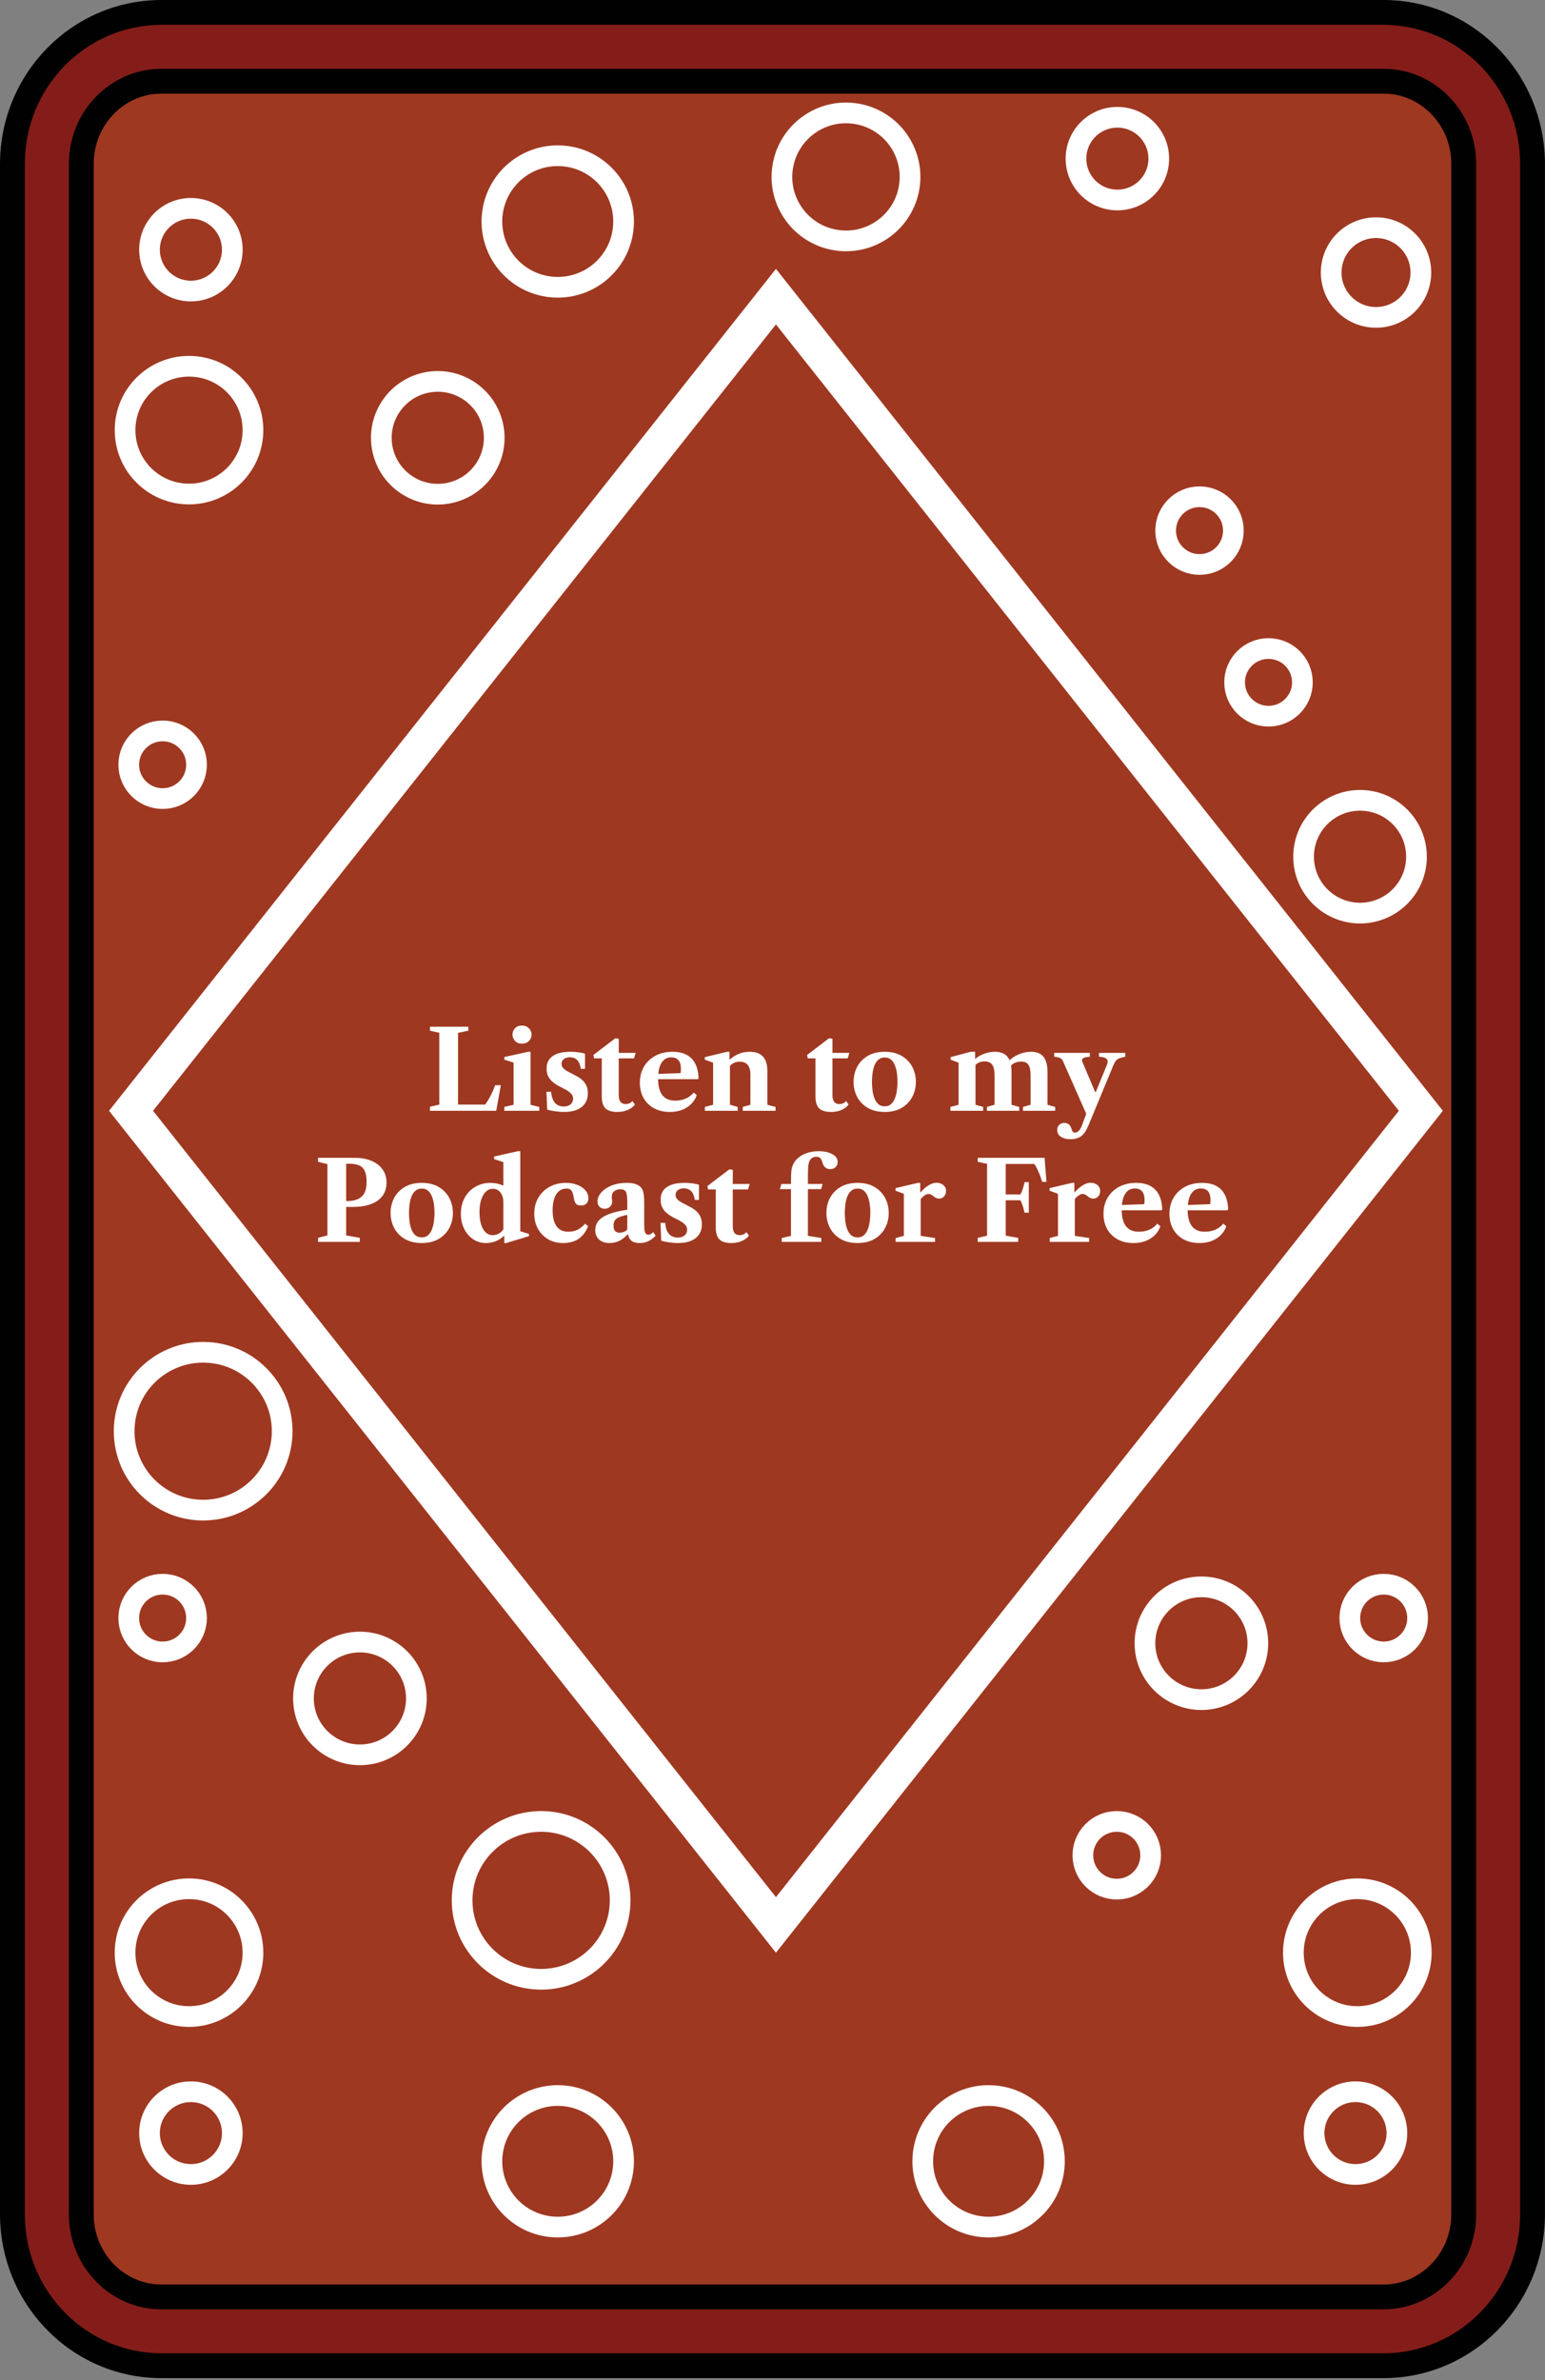
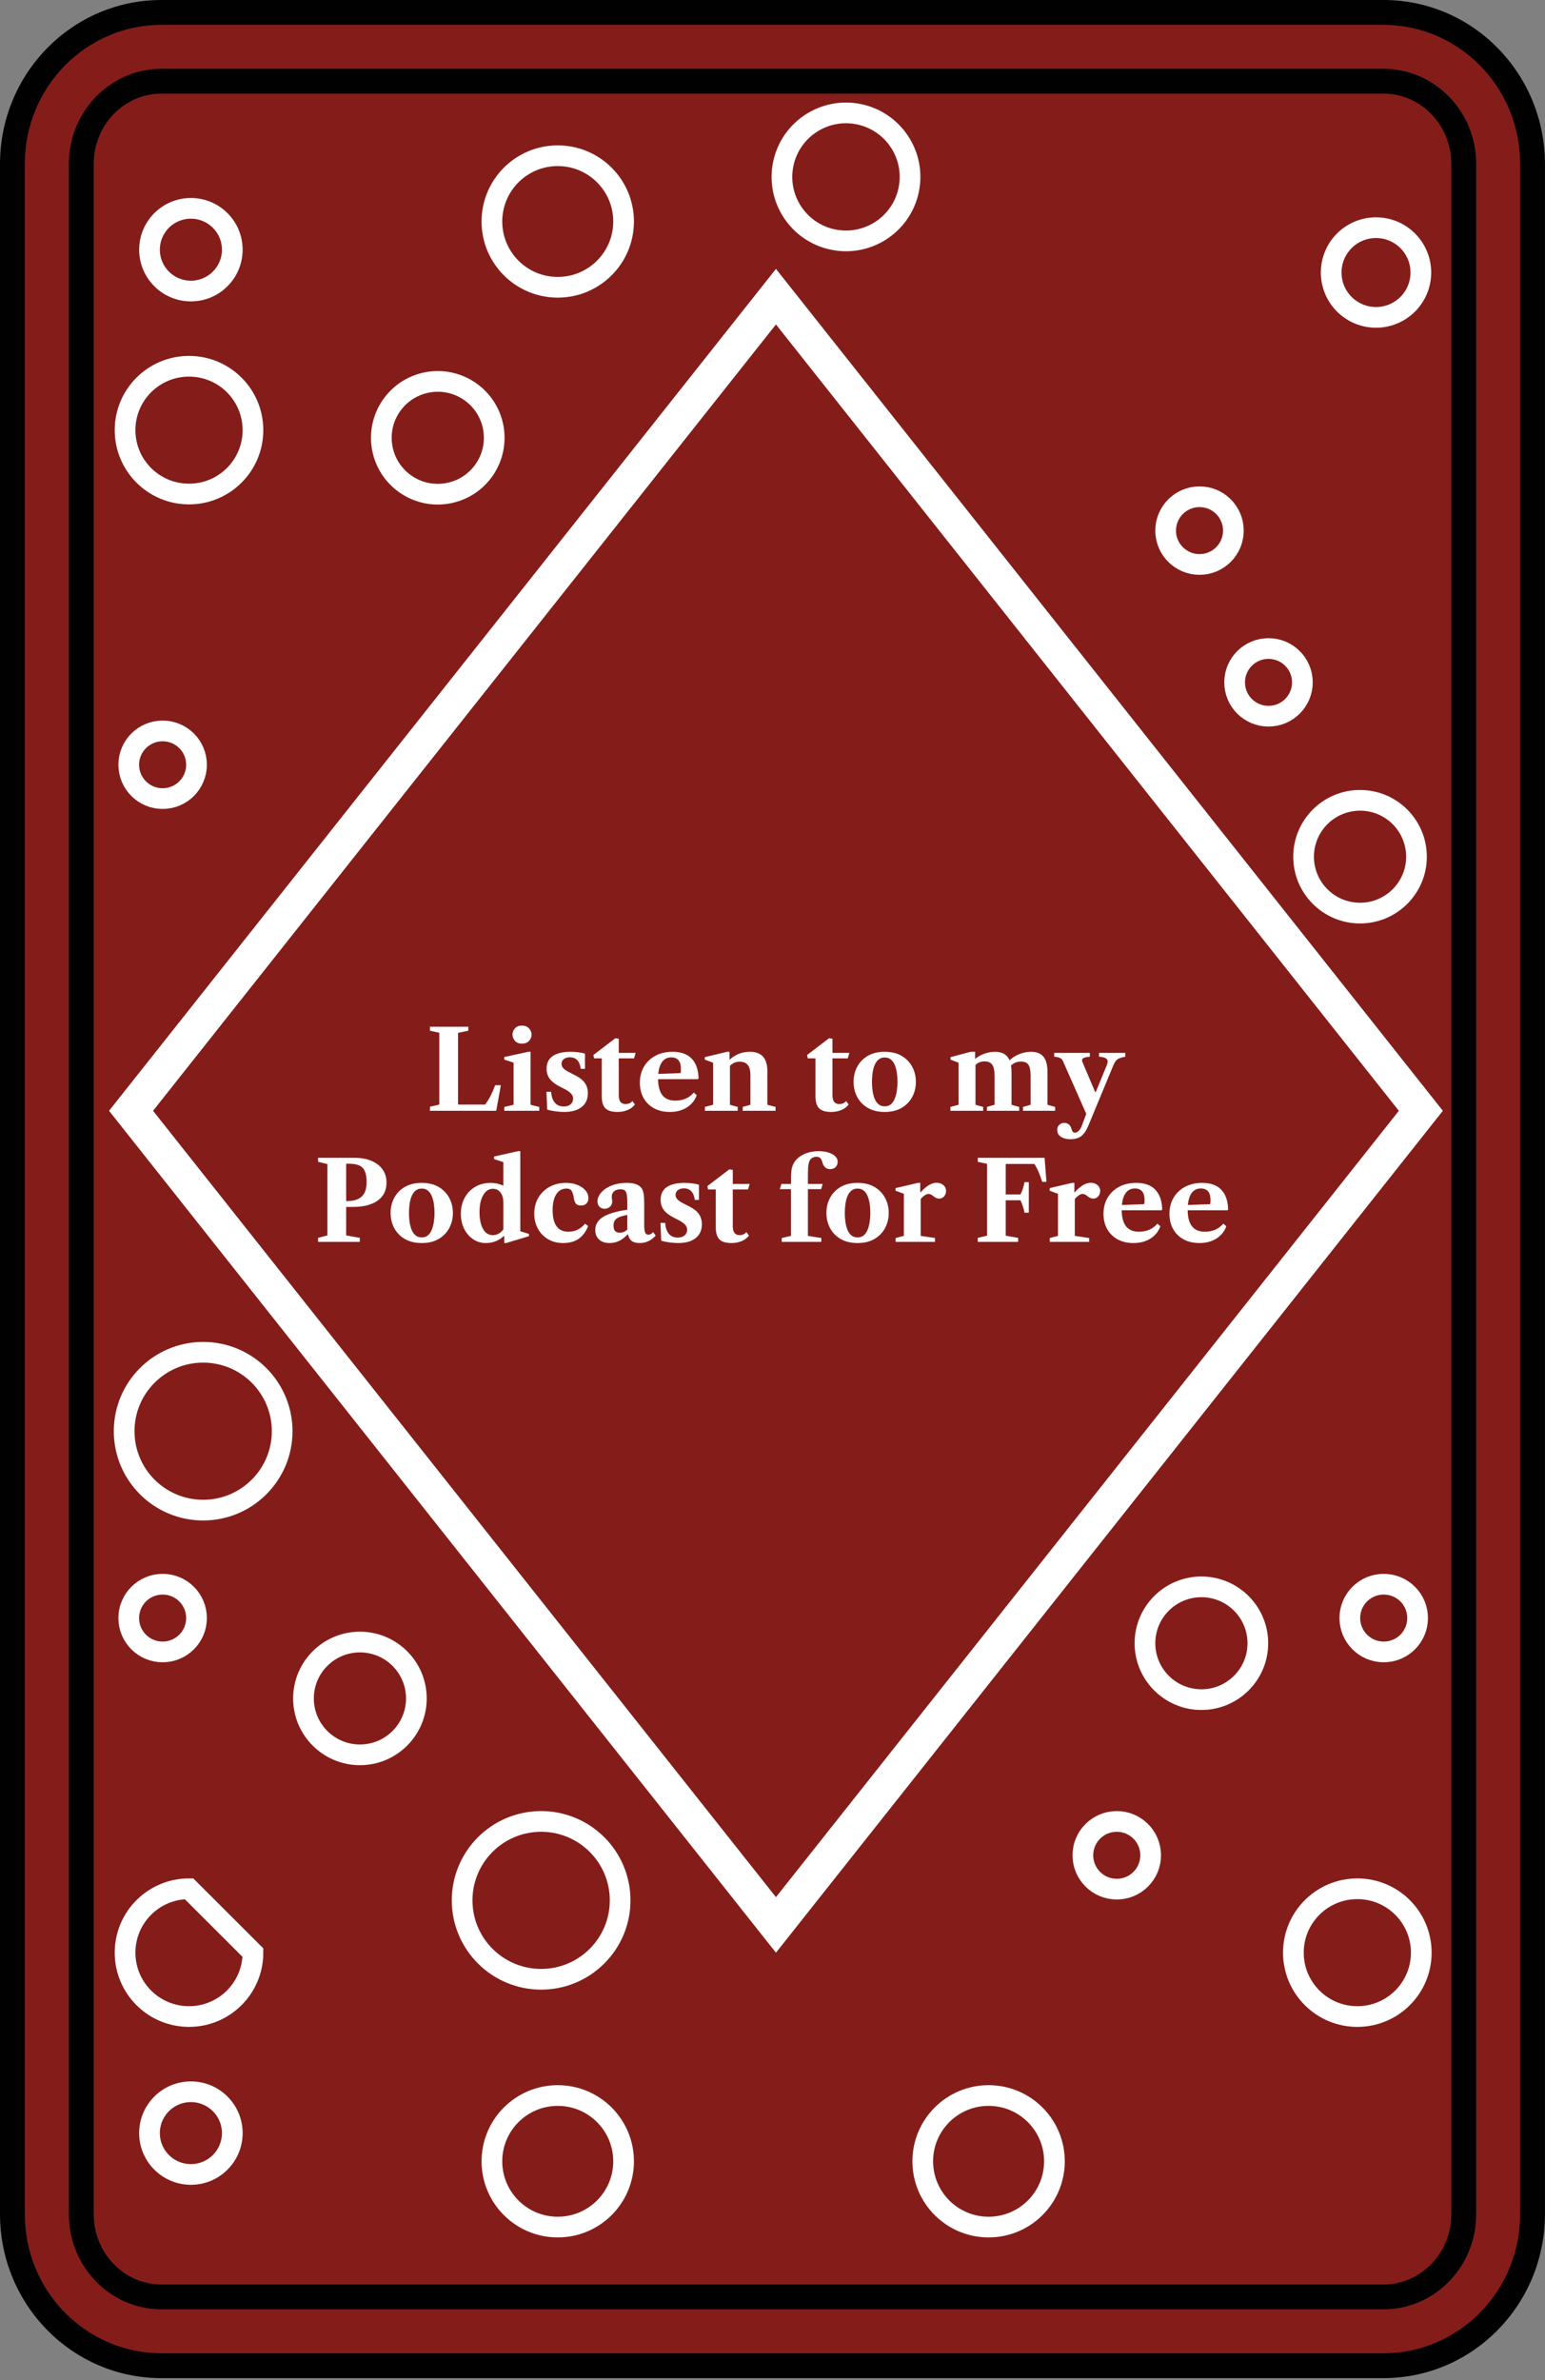
<svg xmlns="http://www.w3.org/2000/svg" width="224" height="345" viewBox="0 0 224 345" fill="none">
  <rect x="0" y="0" width="224" height="345" fill="#808080" stroke="none" />
  <g clip-path="url(#clip0_3_1327)">
    <path d="M222.199 320.953C222.199 333.07 212.524 342.891 200.594 342.891H23.406C11.469 342.891 1.801 333.07 1.801 320.953V23.737C1.801 11.62 11.476 1.799 23.406 1.799H200.587C212.517 1.799 222.192 11.62 222.192 23.737V320.953H222.199Z" fill="#841D19" />
    <path d="M0 320.953V23.737C0.022 10.649 10.453 0 23.406 0H200.587C213.54 0 223.971 10.649 223.993 23.737V320.953C223.971 334.041 213.533 344.682 200.587 344.69H23.406C10.453 344.69 0.022 334.041 0 320.953ZM23.406 3.598C12.492 3.619 3.602 12.591 3.602 23.737V320.953C3.602 332.098 12.492 341.07 23.406 341.092H200.587C211.501 341.07 220.391 332.098 220.391 320.953V23.737C220.391 12.591 211.501 3.619 200.587 3.598H23.406Z" fill="#010101" />
-     <path d="M200.594 332.918H23.406C16.994 332.918 11.786 327.551 11.786 320.953V23.737C11.786 17.139 17.001 11.771 23.406 11.771H200.587C206.999 11.771 212.214 17.139 212.214 23.737V320.953C212.214 327.551 206.999 332.918 200.587 332.918H200.594Z" fill="#9F3821" />
    <path d="M200.594 9.972C208 9.972 214.023 16.146 214.023 23.737V320.953C214.023 328.544 208 334.717 200.594 334.717H23.406C16.007 334.717 9.985 328.544 9.985 320.953V23.737C9.985 16.146 16.007 9.972 23.406 9.972H200.587M200.587 13.57H23.406C17.988 13.57 13.587 18.132 13.587 23.737V320.953C13.587 326.558 17.995 331.12 23.406 331.12H200.587C206.005 331.12 210.413 326.558 210.413 320.953V23.737C210.413 18.132 206.005 13.57 200.587 13.57Z" fill="#010101" />
    <path d="M19 161L112.5 43L206 161L112.5 279L19 161Z" stroke="white" stroke-width="5" />
    <path d="M131.82 27.127C132.642 22.071 129.204 17.307 124.142 16.486C119.08 15.665 114.31 19.099 113.488 24.155C112.666 29.211 116.104 33.975 121.166 34.796C126.229 35.617 130.999 32.183 131.82 27.127Z" stroke="white" stroke-width="3" />
    <path d="M193 39.5C193 35.909 195.909 33 199.5 33C203.091 33 206 35.909 206 39.5C206 43.091 203.091 46 199.5 46C195.909 46 193 43.091 193 39.5Z" stroke="white" stroke-width="3" />
-     <path d="M156 22.994C156 19.684 158.687 17 162.001 17C165.315 17 168.002 19.684 168.002 22.994C168.002 26.303 165.315 28.987 162.001 28.987C158.687 28.987 156 26.303 156 22.994Z" stroke="white" stroke-width="3" />
    <path d="M179 98.9C179 96.195 181.197 94 183.913 94C186.629 94 188.826 96.195 188.826 98.9C188.826 101.605 186.629 103.807 183.913 103.807C181.197 103.807 179 101.612 179 98.9Z" stroke="white" stroke-width="3" />
    <path d="M90.41 32.105C90.41 26.838 86.138 22.571 80.865 22.571C75.591 22.571 71.319 26.838 71.319 32.105C71.319 37.371 75.591 41.638 80.865 41.638C86.138 41.638 90.41 37.371 90.41 32.105Z" stroke="white" stroke-width="3" />
    <path d="M36.675 62.346C36.675 57.23 32.526 53.086 27.404 53.086C22.282 53.086 18.132 57.23 18.132 62.346C18.132 67.462 22.282 71.606 27.404 71.606C32.526 71.606 36.675 67.462 36.675 62.346Z" stroke="white" stroke-width="3" />
    <path d="M33.678 36.191C33.678 32.882 30.991 30.198 27.678 30.198C24.364 30.198 21.677 32.882 21.677 36.191C21.677 39.501 24.364 42.185 27.678 42.185C30.991 42.185 33.678 39.501 33.678 36.191Z" stroke="white" stroke-width="3" />
    <path d="M28.492 110.841C28.492 108.136 26.294 105.941 23.579 105.941C20.863 105.941 18.666 108.136 18.666 110.841C18.666 113.546 20.863 115.748 23.579 115.748C26.294 115.748 28.492 113.553 28.492 110.841Z" stroke="white" stroke-width="3" />
    <path d="M133.785 313.261C133.785 318.528 138.057 322.795 143.33 322.795C148.603 322.795 152.875 318.528 152.875 313.261C152.875 307.994 148.603 303.728 143.33 303.728C138.057 303.728 133.785 307.994 133.785 313.261Z" stroke="white" stroke-width="3" />
    <path d="M187.519 283.02C187.519 288.136 191.669 292.28 196.791 292.28C201.913 292.28 206.062 288.136 206.062 283.02C206.062 277.905 201.913 273.76 196.791 273.76C191.669 273.76 187.519 277.905 187.519 283.02Z" stroke="white" stroke-width="3" />
-     <path d="M190.523 309.175C190.523 312.484 193.21 315.168 196.524 315.168C199.838 315.168 202.525 312.484 202.525 309.175C202.525 305.865 199.838 303.181 196.524 303.181C193.21 303.181 190.523 305.865 190.523 309.175Z" stroke="white" stroke-width="3" />
    <path d="M195.703 234.525C195.703 237.23 197.9 239.432 200.616 239.432C203.332 239.432 205.529 237.238 205.529 234.525C205.529 231.812 203.332 229.618 200.616 229.618C197.9 229.618 195.703 231.812 195.703 234.525Z" stroke="white" stroke-width="3" />
    <path d="M90.41 313.261C90.41 318.528 86.138 322.795 80.865 322.795C75.591 322.795 71.319 318.528 71.319 313.261C71.319 307.994 75.591 303.728 80.865 303.728C86.138 303.728 90.41 307.994 90.41 313.261Z" stroke="white" stroke-width="3" />
-     <path d="M36.675 283.02C36.675 288.136 32.526 292.28 27.404 292.28C22.282 292.28 18.132 288.136 18.132 283.02C18.132 277.905 22.282 273.76 27.404 273.76C32.526 273.76 36.675 277.905 36.675 283.02Z" stroke="white" stroke-width="3" />
+     <path d="M36.675 283.02C36.675 288.136 32.526 292.28 27.404 292.28C22.282 292.28 18.132 288.136 18.132 283.02C18.132 277.905 22.282 273.76 27.404 273.76Z" stroke="white" stroke-width="3" />
    <path d="M33.678 309.175C33.678 312.484 30.991 315.168 27.678 315.168C24.364 315.168 21.677 312.484 21.677 309.175C21.677 305.865 24.364 303.181 27.678 303.181C30.991 303.181 33.678 305.865 33.678 309.175Z" stroke="white" stroke-width="3" />
    <path d="M28.492 234.525C28.492 237.23 26.294 239.432 23.579 239.432C20.863 239.432 18.666 237.238 18.666 234.525C18.666 231.812 20.863 229.618 23.579 229.618C26.294 229.618 28.492 231.812 28.492 234.525Z" stroke="white" stroke-width="3" />
    <path d="M18 207.44C18 201.123 23.129 196 29.454 196C35.779 196 40.909 201.123 40.909 207.44C40.909 213.758 35.779 218.88 29.454 218.88C23.129 218.88 18 213.758 18 207.44Z" stroke="white" stroke-width="3" />
    <path d="M169 76.907C169 74.202 171.197 72 173.913 72C176.629 72 178.819 74.195 178.819 76.907C178.819 79.62 176.622 81.814 173.913 81.814C171.204 81.814 169 79.62 169 76.907Z" stroke="white" stroke-width="3" />
    <path d="M89.909 275.44C89.909 269.123 84.779 264 78.454 264C72.129 264 67 269.123 67 275.44C67 281.758 72.129 286.88 78.454 286.88C84.779 286.88 89.909 281.758 89.909 275.44Z" stroke="white" stroke-width="3" />
    <path d="M161.913 273.814C164.627 273.814 166.826 271.617 166.826 268.907C166.826 266.197 164.627 264 161.913 264C159.2 264 157 266.197 157 268.907C157 271.617 159.2 273.814 161.913 273.814Z" stroke="white" stroke-width="3" />
    <path d="M189 124.174C189 119.662 192.667 116 197.184 116C201.701 116 205.367 119.662 205.367 124.174C205.367 128.685 201.701 132.347 197.184 132.347C192.667 132.347 189 128.685 189 124.174Z" stroke="white" stroke-width="3" />
    <path d="M69.977 68.412C72.718 64.823 72.026 59.694 68.433 56.957C64.839 54.219 59.703 54.91 56.963 58.499C54.222 62.089 54.913 67.218 58.507 69.955C62.101 72.693 67.237 72.002 69.977 68.412Z" stroke="white" stroke-width="3" />
    <path d="M166 238.174C166 233.662 169.667 230 174.184 230C178.701 230 182.367 233.662 182.367 238.174C182.367 242.685 178.701 246.347 174.184 246.347C169.667 246.347 166 242.685 166 238.174Z" stroke="white" stroke-width="3" />
    <path d="M44 246.174C44 241.662 47.667 238 52.184 238C56.701 238 60.367 241.662 60.367 246.174C60.367 250.685 56.701 254.347 52.184 254.347C47.667 254.347 44 250.685 44 246.174Z" stroke="white" stroke-width="3" />
    <path d="M62.336 161V160.416L63.688 160.104V149.688L62.336 149.392V148.816H67.896V149.392L66.408 149.704V160.096H70.344C70.659 159.659 70.928 159.219 71.152 158.776C71.381 158.328 71.594 157.835 71.792 157.296H72.616L71.944 161H62.336ZM73.11 161V160.44L74.462 160.128V154.016L73.11 153.584V153.208L76.582 152.448H76.918V160.128L78.182 160.44V161H73.11ZM75.662 151.264C75.225 151.264 74.889 151.128 74.654 150.856C74.42 150.584 74.302 150.288 74.302 149.968C74.302 149.621 74.422 149.315 74.662 149.048C74.908 148.781 75.241 148.648 75.662 148.648C76.094 148.648 76.436 148.781 76.686 149.048C76.942 149.315 77.07 149.621 77.07 149.968C77.07 150.288 76.95 150.584 76.71 150.856C76.476 151.128 76.126 151.264 75.662 151.264ZM81.79 161.168C81.384 161.168 80.955 161.136 80.501 161.072C80.048 161.013 79.659 160.931 79.334 160.824L79.23 158.248H79.909C79.957 158.936 80.136 159.464 80.445 159.832C80.76 160.195 81.192 160.376 81.742 160.376C82.152 160.376 82.48 160.272 82.725 160.064C82.971 159.851 83.094 159.573 83.094 159.232C83.094 158.965 82.998 158.728 82.805 158.52C82.619 158.307 82.299 158.08 81.846 157.84L81.078 157.448C80.448 157.117 79.984 156.749 79.686 156.344C79.392 155.939 79.246 155.456 79.246 154.896C79.246 154.091 79.539 153.483 80.126 153.072C80.718 152.656 81.587 152.448 82.734 152.448C83.139 152.448 83.528 152.475 83.901 152.528C84.28 152.576 84.584 152.643 84.814 152.728V154.92H84.206C84.051 153.8 83.523 153.24 82.621 153.24C82.259 153.24 81.966 153.328 81.742 153.504C81.523 153.68 81.413 153.909 81.413 154.192C81.413 154.443 81.512 154.669 81.71 154.872C81.907 155.069 82.248 155.285 82.734 155.52L83.493 155.912C84.085 156.216 84.523 156.573 84.805 156.984C85.088 157.389 85.23 157.88 85.23 158.456C85.23 159.309 84.928 159.976 84.326 160.456C83.723 160.931 82.877 161.168 81.79 161.168ZM89.518 161.168C88.696 161.168 88.112 160.989 87.766 160.632C87.419 160.275 87.246 159.701 87.246 158.912V153.4H86.126L86.03 152.912L89.222 150.48L89.71 150.56V152.608H92.158L91.926 153.4H89.71V158.752C89.71 159.6 90.04 160.024 90.702 160.024C90.888 160.024 91.064 159.992 91.23 159.928C91.395 159.864 91.547 159.749 91.686 159.584L92.054 160.096C91.776 160.448 91.416 160.715 90.974 160.896C90.531 161.077 90.046 161.168 89.518 161.168ZM97.123 161.168C96.249 161.168 95.483 160.992 94.827 160.64C94.177 160.283 93.67 159.787 93.307 159.152C92.95 158.512 92.771 157.773 92.771 156.936C92.771 156.045 92.971 155.264 93.371 154.592C93.771 153.92 94.326 153.395 95.035 153.016C95.75 152.637 96.576 152.448 97.515 152.448C98.726 152.448 99.646 152.776 100.275 153.432C100.91 154.083 101.246 155.043 101.283 156.312L101.163 156.416H94.251V155.696L98.659 155.536C98.702 155.424 98.723 155.224 98.723 154.936C98.723 153.816 98.254 153.256 97.315 153.256C96.702 153.256 96.23 153.523 95.899 154.056C95.574 154.589 95.411 155.347 95.411 156.328C95.411 158.461 96.235 159.528 97.883 159.528C99.025 159.528 99.923 159.139 100.579 158.36L101.019 158.736C100.736 159.504 100.251 160.101 99.563 160.528C98.88 160.955 98.067 161.168 97.123 161.168ZM107.686 161V160.44L108.798 160.128V155.792C108.798 155.141 108.667 154.661 108.406 154.352C108.144 154.037 107.752 153.88 107.23 153.88C106.568 153.88 106.04 154.163 105.646 154.728V153.728C106.024 153.344 106.47 153.035 106.982 152.8C107.499 152.565 108.075 152.448 108.71 152.448C110.406 152.448 111.254 153.376 111.254 155.232V160.128L112.446 160.44V161H107.686ZM102.198 161V160.44L103.39 160.128V154.032L102.182 153.584V153.224L105.414 152.448H105.766V153.8L105.83 153.88V160.128L106.95 160.44V161H102.198ZM120.502 161.168C119.681 161.168 119.097 160.989 118.75 160.632C118.403 160.275 118.23 159.701 118.23 158.912V153.4H117.11L117.014 152.912L120.206 150.48L120.694 150.56V152.608H123.142L122.91 153.4H120.694V158.752C120.694 159.6 121.025 160.024 121.686 160.024C121.873 160.024 122.049 159.992 122.214 159.928C122.379 159.864 122.531 159.749 122.67 159.584L123.038 160.096C122.761 160.448 122.401 160.715 121.958 160.896C121.515 161.077 121.03 161.168 120.502 161.168ZM128.276 161.168C127.31 161.168 126.489 160.971 125.812 160.576C125.14 160.181 124.628 159.653 124.276 158.992C123.929 158.331 123.756 157.603 123.756 156.808C123.756 156.008 123.929 155.28 124.276 154.624C124.628 153.963 125.14 153.435 125.812 153.04C126.489 152.645 127.31 152.448 128.276 152.448C129.241 152.448 130.057 152.645 130.724 153.04C131.396 153.435 131.908 153.963 132.26 154.624C132.612 155.28 132.788 156.008 132.788 156.808C132.788 157.603 132.612 158.331 132.26 158.992C131.908 159.653 131.396 160.181 130.724 160.576C130.057 160.971 129.241 161.168 128.276 161.168ZM128.276 160.352C128.66 160.352 128.972 160.24 129.212 160.016C129.457 159.787 129.644 159.491 129.772 159.128C129.905 158.765 129.996 158.381 130.044 157.976C130.097 157.565 130.124 157.176 130.124 156.808C130.124 156.445 130.1 156.059 130.052 155.648C130.004 155.237 129.913 154.853 129.78 154.496C129.652 154.133 129.465 153.84 129.22 153.616C128.98 153.387 128.665 153.272 128.276 153.272C127.886 153.272 127.569 153.387 127.324 153.616C127.078 153.84 126.889 154.133 126.756 154.496C126.628 154.853 126.54 155.237 126.492 155.648C126.444 156.059 126.42 156.445 126.42 156.808C126.42 157.176 126.444 157.565 126.492 157.976C126.54 158.381 126.628 158.765 126.756 159.128C126.889 159.491 127.078 159.787 127.324 160.016C127.569 160.24 127.886 160.352 128.276 160.352ZM137.791 161V160.44L138.975 160.128V154.032L137.815 153.584V153.224L140.727 152.448H141.375V153.56L141.431 153.64V160.128L142.543 160.44V161H137.791ZM143.087 161V160.44L144.199 160.128V155.968C144.199 155.205 144.087 154.661 143.863 154.336C143.639 154.005 143.266 153.84 142.743 153.84C142.354 153.84 142.023 153.925 141.751 154.096C141.484 154.261 141.242 154.509 141.023 154.84V153.816C141.396 153.405 141.876 153.075 142.463 152.824C143.05 152.573 143.642 152.448 144.239 152.448C145.066 152.448 145.674 152.688 146.063 153.168C146.458 153.648 146.655 154.403 146.655 155.432V160.128L147.767 160.44V161H143.087ZM148.319 161V160.44L149.423 160.128V155.968C149.423 155.195 149.319 154.651 149.111 154.336C148.903 154.021 148.543 153.864 148.031 153.864C147.652 153.864 147.316 153.944 147.023 154.104C146.735 154.264 146.476 154.515 146.247 154.856V153.816C146.615 153.405 147.095 153.075 147.687 152.824C148.279 152.573 148.876 152.448 149.479 152.448C150.295 152.448 150.898 152.688 151.287 153.168C151.676 153.648 151.871 154.403 151.871 155.432V160.128L152.983 160.44V161H148.319ZM155.153 165.12C154.635 165.12 154.193 165.005 153.825 164.776C153.462 164.547 153.281 164.205 153.281 163.752C153.281 163.448 153.382 163.205 153.585 163.024C153.787 162.843 154.027 162.752 154.305 162.752C154.539 162.752 154.747 162.819 154.929 162.952C155.115 163.085 155.249 163.288 155.329 163.56C155.403 163.811 155.475 163.973 155.545 164.048C155.614 164.128 155.721 164.168 155.865 164.168C156.051 164.168 156.235 164.075 156.417 163.888C156.598 163.701 156.747 163.445 156.865 163.12L157.489 161.44L154.113 153.8C154.022 153.597 153.886 153.451 153.705 153.36C153.523 153.264 153.235 153.197 152.841 153.16V152.608H158.009V153.16C157.673 153.187 157.414 153.229 157.233 153.288C157.057 153.347 156.947 153.429 156.905 153.536C156.862 153.643 156.875 153.781 156.945 153.952L158.785 158.288H158.865L160.457 154.416C160.638 154.005 160.638 153.701 160.457 153.504C160.281 153.307 159.907 153.192 159.337 153.16V152.608H163.145V153.16C162.755 153.235 162.457 153.317 162.249 153.408C162.041 153.499 161.878 153.624 161.761 153.784C161.643 153.939 161.526 154.155 161.409 154.432L157.761 163.232C157.611 163.579 157.451 163.872 157.281 164.112C157.11 164.352 156.923 164.549 156.721 164.704C156.331 164.981 155.809 165.12 155.153 165.12ZM46.117 180V179.416L47.469 179.064V168.728L46.117 168.392V167.816H51.397C52.346 167.816 53.168 167.963 53.861 168.256C54.554 168.549 55.09 168.965 55.469 169.504C55.848 170.037 56.037 170.675 56.037 171.416C56.037 172.536 55.611 173.403 54.757 174.016C53.904 174.629 52.696 174.936 51.133 174.936H50.189V179.064L52.165 179.416V180H46.117ZM50.189 174.08H50.301C50.792 174.08 51.211 174.027 51.557 173.92C51.904 173.813 52.197 173.651 52.437 173.432C52.688 173.197 52.869 172.909 52.981 172.568C53.093 172.221 53.149 171.792 53.149 171.28C53.149 170.795 53.099 170.381 52.997 170.04C52.896 169.699 52.746 169.429 52.549 169.232C52.176 168.859 51.52 168.672 50.581 168.672H50.189V174.08ZM61.151 180.168C60.185 180.168 59.364 179.971 58.687 179.576C58.014 179.181 57.502 178.653 57.151 177.992C56.804 177.331 56.63 176.603 56.63 175.808C56.63 175.008 56.804 174.28 57.151 173.624C57.502 172.963 58.014 172.435 58.687 172.04C59.364 171.645 60.185 171.448 61.151 171.448C62.116 171.448 62.932 171.645 63.599 172.04C64.27 172.435 64.782 172.963 65.135 173.624C65.487 174.28 65.662 175.008 65.662 175.808C65.662 176.603 65.487 177.331 65.135 177.992C64.782 178.653 64.27 179.181 63.599 179.576C62.932 179.971 62.116 180.168 61.151 180.168ZM61.151 179.352C61.535 179.352 61.846 179.24 62.087 179.016C62.332 178.787 62.519 178.491 62.647 178.128C62.78 177.765 62.87 177.381 62.919 176.976C62.972 176.565 62.998 176.176 62.998 175.808C62.998 175.445 62.974 175.059 62.926 174.648C62.879 174.237 62.788 173.853 62.654 173.496C62.526 173.133 62.34 172.84 62.094 172.616C61.855 172.387 61.54 172.272 61.151 172.272C60.761 172.272 60.444 172.387 60.199 172.616C59.953 172.84 59.764 173.133 59.63 173.496C59.502 173.853 59.414 174.237 59.367 174.648C59.319 175.059 59.294 175.445 59.294 175.808C59.294 176.176 59.319 176.565 59.367 176.976C59.414 177.381 59.502 177.765 59.63 178.128C59.764 178.491 59.953 178.787 60.199 179.016C60.444 179.24 60.761 179.352 61.151 179.352ZM70.426 180.168C69.754 180.168 69.144 179.984 68.594 179.616C68.05 179.248 67.618 178.747 67.298 178.112C66.978 177.472 66.818 176.749 66.818 175.944C66.818 175.059 67.002 174.28 67.37 173.608C67.738 172.931 68.248 172.403 68.898 172.024C69.549 171.64 70.298 171.448 71.146 171.448C71.76 171.448 72.37 171.581 72.978 171.848V168.44L71.634 168V167.632L75.09 166.856H75.434V178.456L76.69 178.848V179.168L73.394 180.168H73.106V179.192L73.026 179.16C72.701 179.48 72.314 179.728 71.866 179.904C71.424 180.08 70.944 180.168 70.426 180.168ZM71.442 179.024C71.757 179.024 72.045 178.949 72.306 178.8C72.568 178.651 72.792 178.448 72.978 178.192V174.272C72.978 173.685 72.84 173.211 72.562 172.848C72.285 172.485 71.917 172.304 71.458 172.304C70.877 172.304 70.408 172.616 70.05 173.24C69.698 173.859 69.522 174.672 69.522 175.68C69.522 176.704 69.69 177.517 70.026 178.12C70.368 178.723 70.84 179.024 71.442 179.024ZM81.627 180.168C80.816 180.168 80.096 179.984 79.467 179.616C78.843 179.248 78.352 178.744 77.995 178.104C77.637 177.464 77.459 176.736 77.459 175.92C77.459 175.051 77.653 174.28 78.043 173.608C78.437 172.936 78.981 172.408 79.675 172.024C80.368 171.64 81.16 171.448 82.051 171.448C82.669 171.448 83.224 171.547 83.715 171.744C84.205 171.936 84.592 172.2 84.875 172.536C85.163 172.867 85.307 173.245 85.307 173.672C85.307 173.997 85.211 174.256 85.019 174.448C84.832 174.635 84.573 174.728 84.243 174.728C83.848 174.728 83.584 174.616 83.451 174.392C83.317 174.163 83.235 173.931 83.203 173.696C83.149 173.291 83.056 172.952 82.923 172.68C82.789 172.408 82.525 172.272 82.131 172.272C81.496 172.272 81.003 172.547 80.651 173.096C80.299 173.645 80.123 174.421 80.123 175.424C80.123 176.437 80.312 177.208 80.691 177.736C81.075 178.264 81.637 178.528 82.379 178.528C82.885 178.528 83.333 178.435 83.723 178.248C84.117 178.056 84.483 177.763 84.819 177.368L85.267 177.712C84.936 178.544 84.472 179.163 83.875 179.568C83.283 179.968 82.533 180.168 81.627 180.168ZM88.391 180.168C87.746 180.168 87.237 180 86.863 179.664C86.49 179.328 86.303 178.869 86.303 178.288C86.303 177.76 86.469 177.304 86.799 176.92C87.13 176.536 87.636 176.216 88.319 175.96C89.007 175.699 89.882 175.493 90.943 175.344V174.184C90.943 173.469 90.876 172.989 90.743 172.744C90.615 172.499 90.359 172.376 89.975 172.376C89.581 172.376 89.269 172.472 89.039 172.664C88.81 172.851 88.695 173.109 88.695 173.44C88.695 173.557 88.706 173.677 88.727 173.8C88.749 173.917 88.759 174.032 88.759 174.144C88.759 174.448 88.653 174.701 88.439 174.904C88.231 175.101 87.972 175.2 87.663 175.2C87.354 175.2 87.103 175.101 86.911 174.904C86.719 174.701 86.623 174.44 86.623 174.12C86.623 173.789 86.733 173.459 86.951 173.128C87.17 172.797 87.477 172.501 87.871 172.24C88.703 171.712 89.703 171.448 90.871 171.448C91.442 171.448 91.9 171.517 92.247 171.656C92.599 171.789 92.863 171.984 93.039 172.24C93.162 172.437 93.252 172.693 93.311 173.008C93.37 173.323 93.399 173.773 93.399 174.36V177.624C93.399 178.093 93.445 178.435 93.535 178.648C93.626 178.856 93.778 178.96 93.991 178.96C94.231 178.96 94.469 178.835 94.703 178.584L95.063 179.096C94.722 179.459 94.365 179.728 93.991 179.904C93.618 180.08 93.204 180.168 92.751 180.168C92.234 180.168 91.842 180.064 91.575 179.856C91.308 179.648 91.135 179.333 91.055 178.912H90.991C90.597 179.339 90.186 179.656 89.759 179.864C89.332 180.067 88.876 180.168 88.391 180.168ZM89.847 178.664C90.066 178.664 90.269 178.627 90.455 178.552C90.642 178.477 90.805 178.365 90.943 178.216V176.088C90.431 176.189 90.028 176.304 89.735 176.432C89.447 176.56 89.245 176.72 89.127 176.912C89.01 177.099 88.951 177.341 88.951 177.64C88.951 177.987 89.023 178.245 89.167 178.416C89.311 178.581 89.538 178.664 89.847 178.664ZM98.321 180.168C97.915 180.168 97.486 180.136 97.033 180.072C96.579 180.013 96.19 179.931 95.865 179.824L95.761 177.248H96.441C96.489 177.936 96.667 178.464 96.977 178.832C97.291 179.195 97.723 179.376 98.273 179.376C98.683 179.376 99.011 179.272 99.257 179.064C99.502 178.851 99.625 178.573 99.625 178.232C99.625 177.965 99.529 177.728 99.337 177.52C99.15 177.307 98.83 177.08 98.377 176.84L97.609 176.448C96.979 176.117 96.515 175.749 96.217 175.344C95.923 174.939 95.777 174.456 95.777 173.896C95.777 173.091 96.07 172.483 96.657 172.072C97.249 171.656 98.118 171.448 99.265 171.448C99.67 171.448 100.059 171.475 100.433 171.528C100.811 171.576 101.115 171.643 101.345 171.728V173.92H100.737C100.582 172.8 100.054 172.24 99.153 172.24C98.79 172.24 98.497 172.328 98.273 172.504C98.054 172.68 97.945 172.909 97.945 173.192C97.945 173.443 98.043 173.669 98.241 173.872C98.438 174.069 98.779 174.285 99.265 174.52L100.025 174.912C100.617 175.216 101.054 175.573 101.337 175.984C101.619 176.389 101.761 176.88 101.761 177.456C101.761 178.309 101.459 178.976 100.857 179.456C100.254 179.931 99.409 180.168 98.321 180.168ZM106.049 180.168C105.228 180.168 104.644 179.989 104.297 179.632C103.95 179.275 103.777 178.701 103.777 177.912V172.4H102.657L102.561 171.912L105.753 169.48L106.241 169.56V171.608H108.689L108.457 172.4H106.241V177.752C106.241 178.6 106.572 179.024 107.233 179.024C107.42 179.024 107.596 178.992 107.761 178.928C107.926 178.864 108.078 178.749 108.217 178.584L108.585 179.096C108.308 179.448 107.948 179.715 107.505 179.896C107.062 180.077 106.577 180.168 106.049 180.168ZM113.342 180V179.44L114.678 179.128V171.832C114.678 171.197 114.683 170.696 114.694 170.328C114.71 169.955 114.737 169.661 114.774 169.448C114.817 169.229 114.875 169.037 114.95 168.872C115.115 168.461 115.379 168.107 115.742 167.808C116.105 167.504 116.537 167.269 117.038 167.104C117.545 166.939 118.089 166.856 118.67 166.856C119.502 166.856 120.171 167 120.678 167.288C121.19 167.571 121.446 167.944 121.446 168.408C121.446 168.717 121.345 168.971 121.142 169.168C120.939 169.36 120.673 169.456 120.342 169.456C120.07 169.456 119.838 169.373 119.646 169.208C119.454 169.037 119.318 168.797 119.238 168.488C119.158 168.189 119.054 167.979 118.926 167.856C118.798 167.728 118.611 167.664 118.366 167.664C118.137 167.664 117.926 167.723 117.734 167.84C117.547 167.957 117.409 168.141 117.318 168.392C117.233 168.637 117.179 168.955 117.158 169.344C117.142 169.733 117.134 170.197 117.134 170.736V179.128L119.078 179.44V180H113.342ZM113.062 172.352L113.286 171.608H119.27L119.054 172.352H113.062ZM124.338 180.168C123.373 180.168 122.551 179.971 121.874 179.576C121.202 179.181 120.69 178.653 120.338 177.992C119.991 177.331 119.818 176.603 119.818 175.808C119.818 175.008 119.991 174.28 120.338 173.624C120.69 172.963 121.202 172.435 121.874 172.04C122.551 171.645 123.373 171.448 124.338 171.448C125.303 171.448 126.119 171.645 126.786 172.04C127.458 172.435 127.97 172.963 128.322 173.624C128.674 174.28 128.85 175.008 128.85 175.808C128.85 176.603 128.674 177.331 128.322 177.992C127.97 178.653 127.458 179.181 126.786 179.576C126.119 179.971 125.303 180.168 124.338 180.168ZM124.338 179.352C124.722 179.352 125.034 179.24 125.274 179.016C125.519 178.787 125.706 178.491 125.834 178.128C125.967 177.765 126.058 177.381 126.106 176.976C126.159 176.565 126.186 176.176 126.186 175.808C126.186 175.445 126.162 175.059 126.114 174.648C126.066 174.237 125.975 173.853 125.842 173.496C125.714 173.133 125.527 172.84 125.282 172.616C125.042 172.387 124.727 172.272 124.338 172.272C123.949 172.272 123.631 172.387 123.386 172.616C123.141 172.84 122.951 173.133 122.818 173.496C122.69 173.853 122.602 174.237 122.554 174.648C122.506 175.059 122.482 175.445 122.482 175.808C122.482 176.176 122.506 176.565 122.554 176.976C122.602 177.381 122.69 177.765 122.818 178.128C122.951 178.491 123.141 178.787 123.386 179.016C123.631 179.24 123.949 179.352 124.338 179.352ZM129.854 180V179.44L131.046 179.128V173.032L129.838 172.584V172.208L133.078 171.448H133.422V172.896L133.486 172.968V179.128L135.566 179.44V180H129.854ZM133.31 174.048L133.334 172.968C133.755 172.472 134.171 172.093 134.582 171.832C134.998 171.565 135.401 171.432 135.79 171.432C136.185 171.432 136.513 171.544 136.774 171.768C137.035 171.992 137.166 172.269 137.166 172.6C137.166 172.92 137.07 173.189 136.878 173.408C136.691 173.621 136.459 173.728 136.182 173.728C135.905 173.728 135.643 173.629 135.398 173.432C135.243 173.299 135.105 173.203 134.982 173.144C134.865 173.08 134.739 173.048 134.606 173.048C134.419 173.048 134.195 173.149 133.934 173.352C133.678 173.549 133.47 173.781 133.31 174.048ZM141.758 180V179.416L143.11 179.104V168.688L141.758 168.392V167.816H151.446L151.718 171.296H151.102C150.974 170.88 150.819 170.448 150.638 170C150.456 169.552 150.232 169.12 149.966 168.704H145.814V179.104L147.614 179.416V180H141.758ZM148.534 175.768C148.432 175.181 148.238 174.581 147.95 173.968H145.606V173.128H147.95C148.104 172.824 148.227 172.525 148.318 172.232C148.408 171.933 148.48 171.637 148.534 171.344H149.158V175.768H148.534ZM152.198 180V179.44L153.39 179.128V173.032L152.182 172.584V172.208L155.422 171.448H155.766V172.896L155.83 172.968V179.128L157.91 179.44V180H152.198ZM155.654 174.048L155.678 172.968C156.099 172.472 156.515 172.093 156.926 171.832C157.342 171.565 157.744 171.432 158.134 171.432C158.528 171.432 158.856 171.544 159.118 171.768C159.379 171.992 159.51 172.269 159.51 172.6C159.51 172.92 159.414 173.189 159.222 173.408C159.035 173.621 158.803 173.728 158.526 173.728C158.248 173.728 157.987 173.629 157.742 173.432C157.587 173.299 157.448 173.203 157.326 173.144C157.208 173.08 157.083 173.048 156.95 173.048C156.763 173.048 156.539 173.149 156.278 173.352C156.022 173.549 155.814 173.781 155.654 174.048ZM164.342 180.168C163.467 180.168 162.702 179.992 162.046 179.64C161.395 179.283 160.889 178.787 160.526 178.152C160.169 177.512 159.99 176.773 159.99 175.936C159.99 175.045 160.19 174.264 160.59 173.592C160.99 172.92 161.545 172.395 162.254 172.016C162.969 171.637 163.795 171.448 164.734 171.448C165.945 171.448 166.865 171.776 167.494 172.432C168.129 173.083 168.465 174.043 168.502 175.312L168.382 175.416H161.47V174.696L165.878 174.536C165.921 174.424 165.942 174.224 165.942 173.936C165.942 172.816 165.473 172.256 164.534 172.256C163.921 172.256 163.449 172.523 163.118 173.056C162.793 173.589 162.63 174.347 162.63 175.328C162.63 177.461 163.454 178.528 165.102 178.528C166.243 178.528 167.142 178.139 167.798 177.36L168.238 177.736C167.955 178.504 167.47 179.101 166.782 179.528C166.099 179.955 165.286 180.168 164.342 180.168ZM173.904 180.168C173.03 180.168 172.264 179.992 171.608 179.64C170.958 179.283 170.451 178.787 170.088 178.152C169.731 177.512 169.552 176.773 169.552 175.936C169.552 175.045 169.752 174.264 170.152 173.592C170.552 172.92 171.107 172.395 171.816 172.016C172.531 171.637 173.358 171.448 174.296 171.448C175.507 171.448 176.427 171.776 177.056 172.432C177.691 173.083 178.027 174.043 178.064 175.312L177.944 175.416H171.032V174.696L175.44 174.536C175.483 174.424 175.504 174.224 175.504 173.936C175.504 172.816 175.035 172.256 174.096 172.256C173.483 172.256 173.011 172.523 172.68 173.056C172.355 173.589 172.192 174.347 172.192 175.328C172.192 177.461 173.016 178.528 174.664 178.528C175.806 178.528 176.704 178.139 177.36 177.36L177.8 177.736C177.518 178.504 177.032 179.101 176.344 179.528C175.662 179.955 174.848 180.168 173.904 180.168Z" fill="white" />
  </g>
  <defs>
    <clipPath id="clip0_3_1327">
      <rect width="224" height="344.69" fill="white" />
    </clipPath>
  </defs>
</svg>